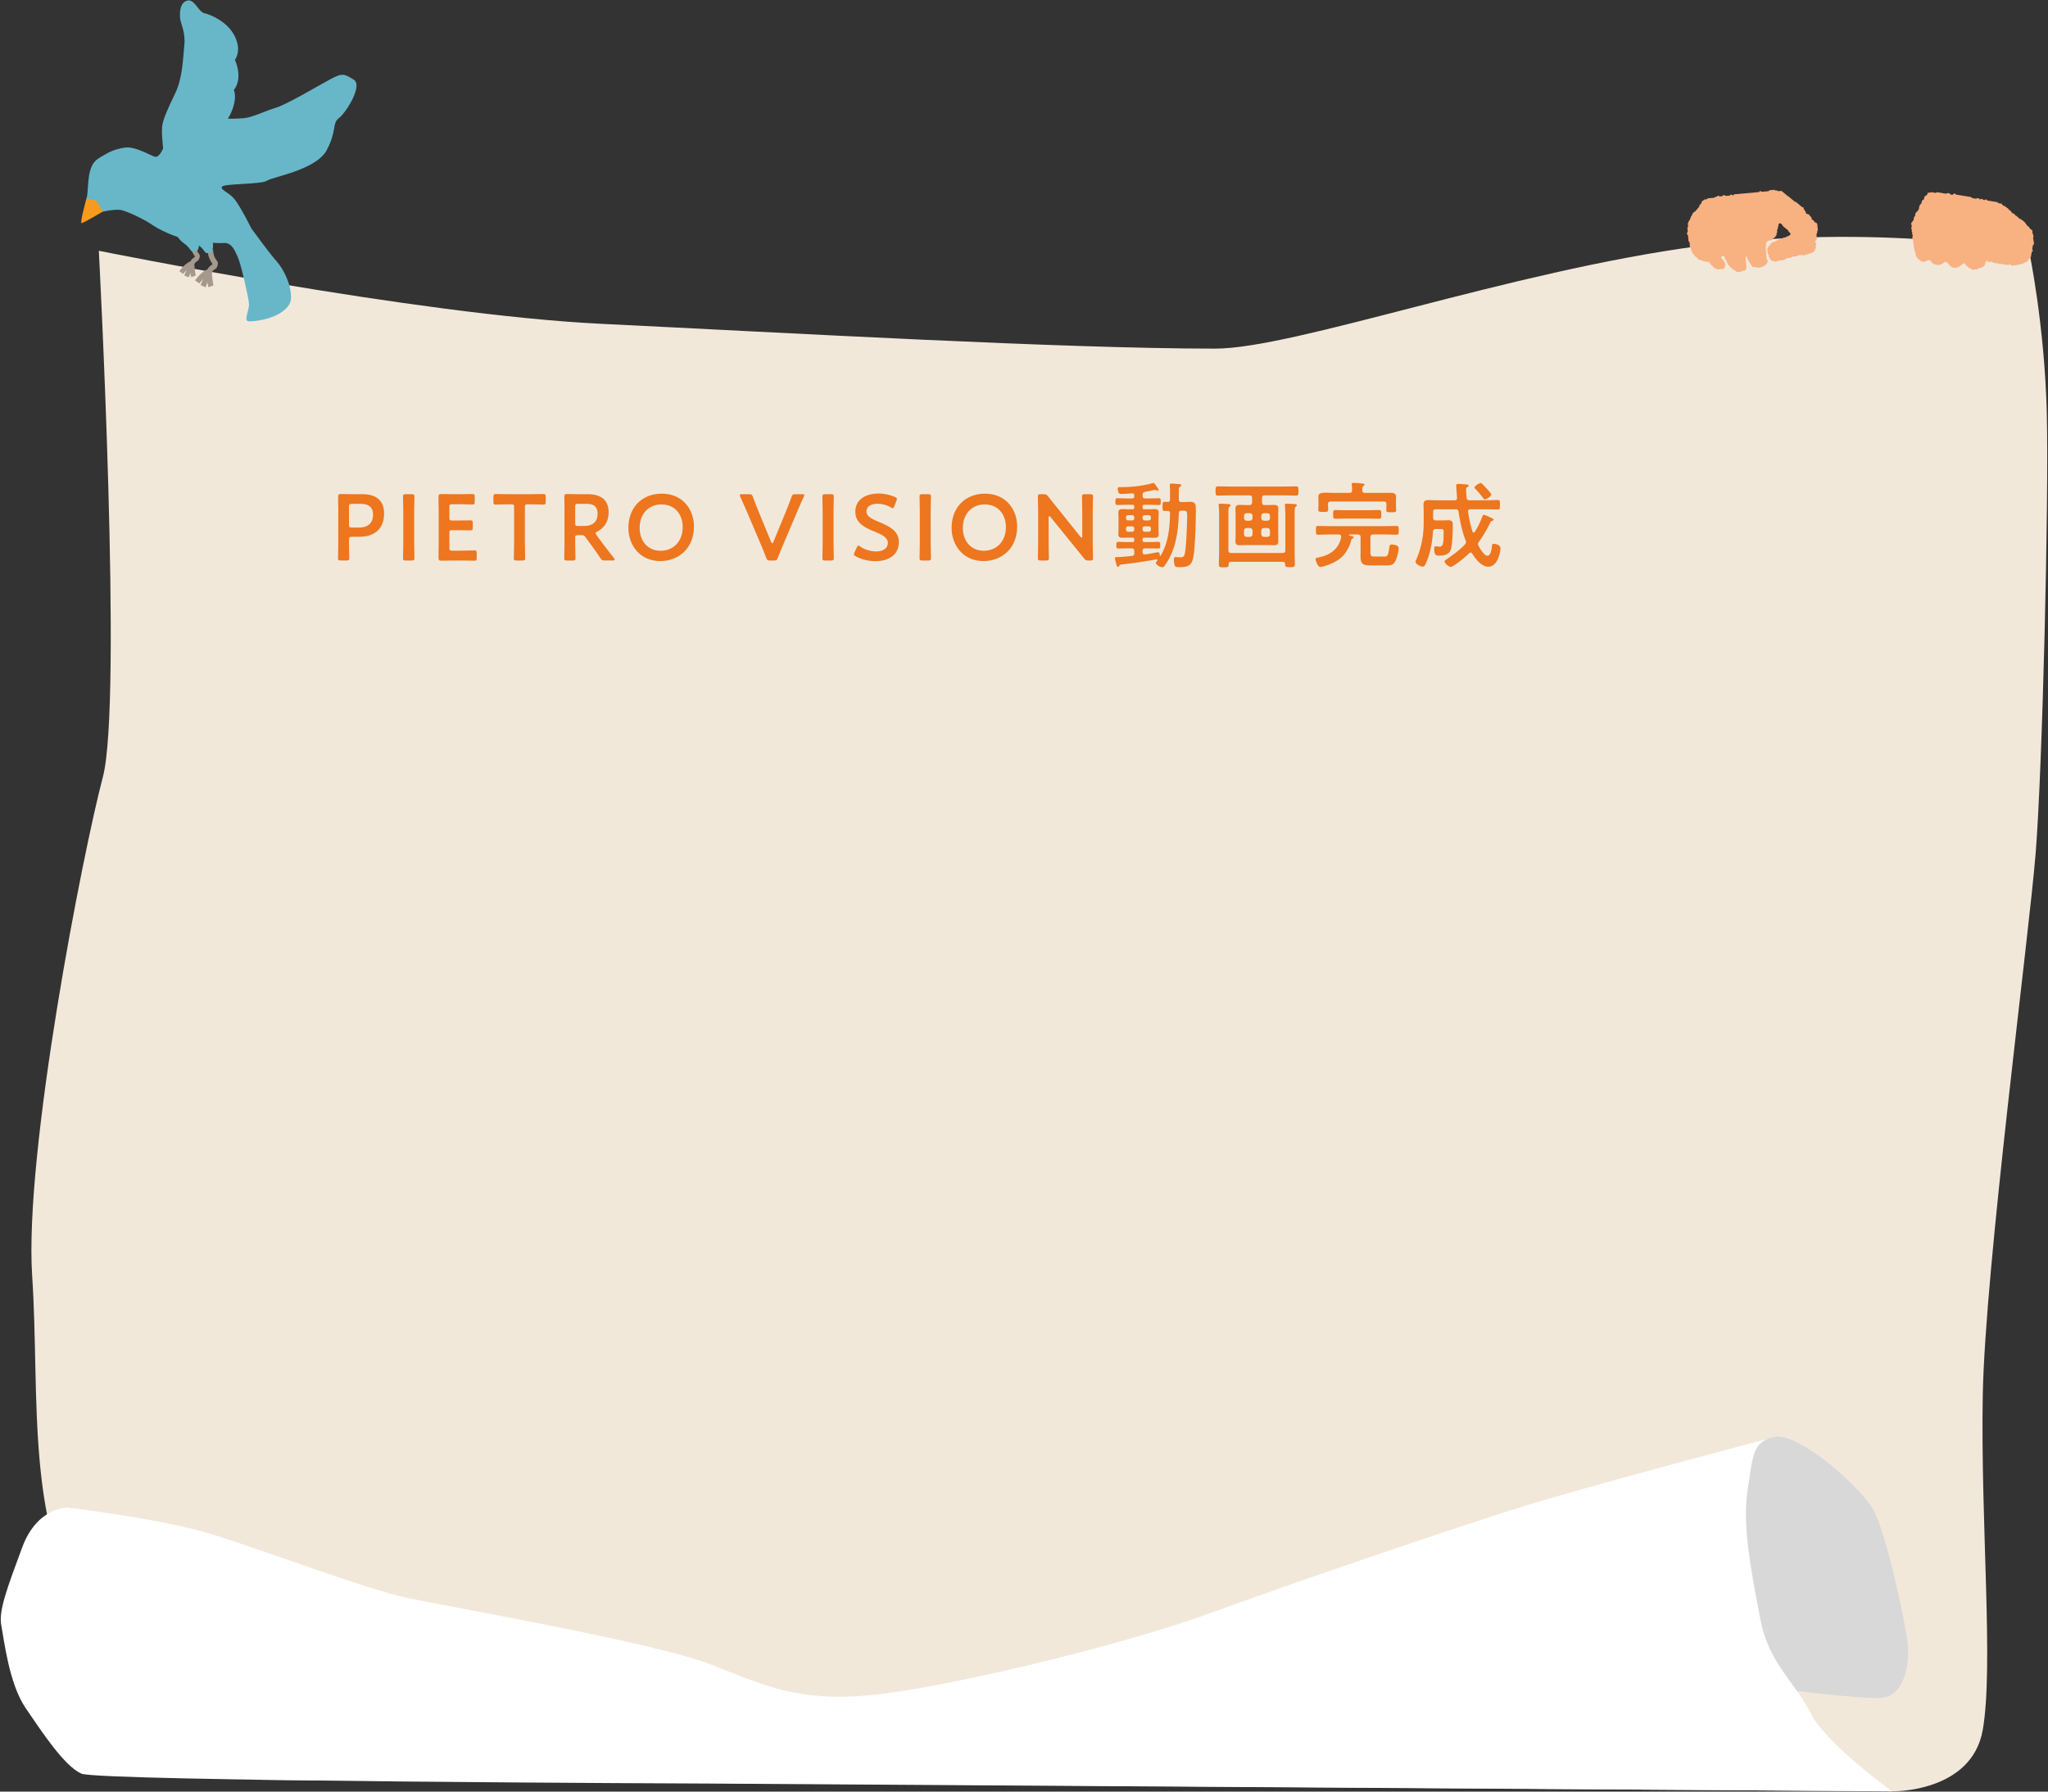
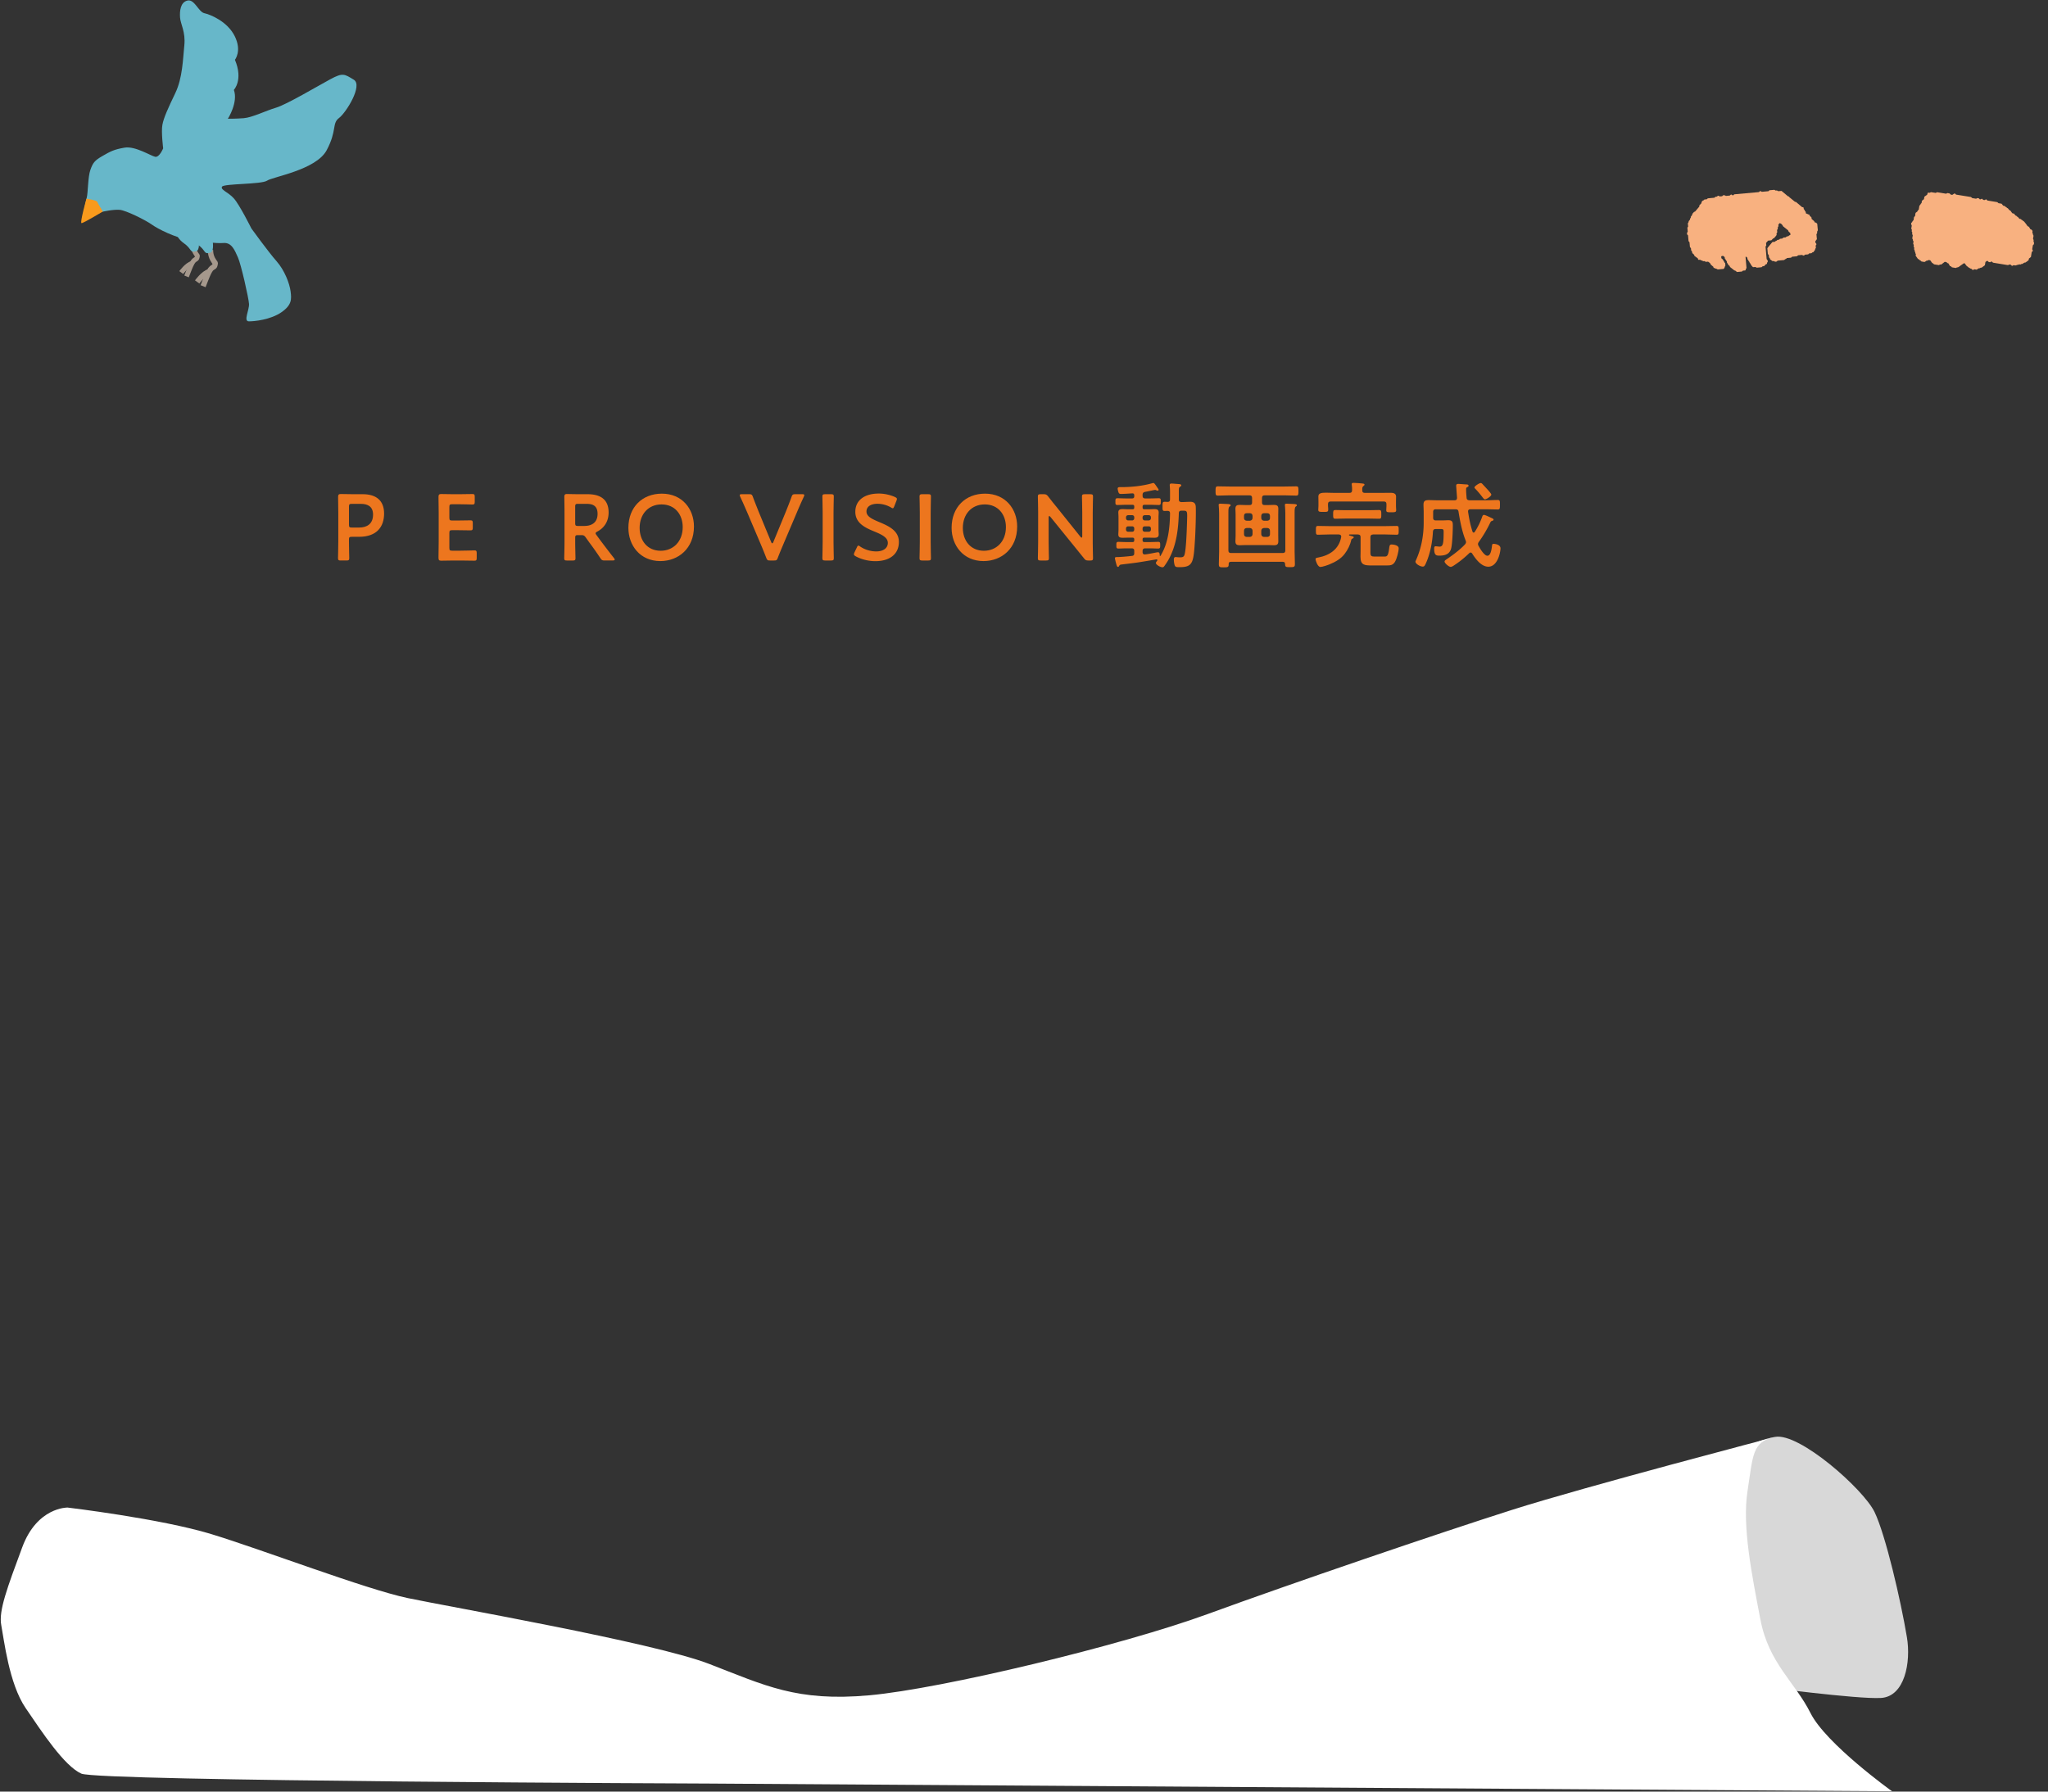
<svg xmlns="http://www.w3.org/2000/svg" version="1.1" id="a" x="0" y="0" width="408" height="357" viewBox="0 0 408 357" style="enable-background:new 0 0 408 357" xml:space="preserve">
  <rect x="0" y="0" width="408" height="357" fill="#333333" stroke="none" />
-   <path style="fill:#f2e8da" d="M19.69 49.98s4.76 89.94.8 104.87c-3.96 14.93-15.7 74.81-14.08 99.41s-1.64 50.75 12.16 70.45 23.92 23.58 23.92 23.58l8.39 6.35 326.08 2.31s15.84.3 18.04-12.24c2.2-12.54-.44-41.2 0-66.57.44-25.38 9.24-91.65 10.56-108.37s2.64-69.86 2.2-87.47-3.52-32.24-3.52-32.24-30.73-5.69-65.82-1.02c-37.75 5.02-80.57 20.43-96.36 20.43-30.47 0-85.26-3.15-122.23-4.94C82.86 62.74 19.69 49.97 19.69 49.97v.01z" />
  <path style="fill:#d8d8d8" d="M346.16 289.55s2.64-2.35 7.48-3.23 17.6 10.42 19.8 14.96c2.2 4.55 5.23 17.63 6.45 24.94.85 5.06-.45 11.83-5.15 12.12-4.69.29-24.06-2.29-24.06-2.29l-14.65-29.63 10.12-16.87h.01z" />
  <path style="fill:#fff" d="M376.96 356.96s-13.2-9.46-16.28-15.62-8.33-9.9-9.99-18.7c-1.67-8.8-3.65-18.48-2.55-25.53s.88-9.9 5.5-10.78c0 0-37.85 9.9-52.37 14.52s-43.57 14.52-60.73 20.79c-17.16 6.27-52.81 14.85-67.33 16.17s-20.83-1.98-31.98-6.27c-11.15-4.29-51.64-11.34-60-13.1s-29.05-9.68-39.17-12.76c-10.12-3.08-28.61-5.28-28.61-5.28s-6.05-.11-9.02 7.92S-.3 320.97.25 323.83s1.54 11.66 4.84 16.5 7.7 11.55 11.11 13.09 125.02 1.98 125.02 1.98l235.74 1.54v.02z" />
  <path style="fill:#67b7c9" d="M32.51 29.54s-.74 1.87-1.6 1.7-3.97-2.18-6.09-1.82-2.84.76-4.42 1.67c-1.58.91-1.9 1.37-2.4 2.78s-.46 4.54-.71 5.48-1.02 4.85-1.02 4.85 2.61-1.61 3.4-1.83 2.91-.66 4.17-.56c1.25.1 5.15 2.04 6.39 2.93s4.74 2.66 7.37 3.02c2.62.36 5.29.79 6.94.66 1.65-.13 2.25 1.53 2.86 2.87s2.15 8.12 2.21 9.29c.06 1.18-1.15 3.43-.05 3.45 1.1.02 4.32-.32 6.46-1.78s2.08-2.64 1.87-4.21-1.19-4.18-2.81-6.01-5-6.51-5-6.51-2.36-4.75-3.52-6.02-2.72-1.69-2.32-2.31 7.85-.43 8.96-1.19c1.11-.77 9.76-2.13 11.87-6.05 2.1-3.93 1.03-5.36 2.46-6.43s4.81-6.52 2.95-7.64c-1.87-1.13-2.17-1.45-4.71-.07-2.53 1.37-8.71 5.04-10.76 5.64-2.05.6-4.74 1.97-6.47 2.1s-3.14.11-3.14.11 2.09-3.26 1.19-5.75c0 0 1.91-1.97.21-6 0 0 1.44-1.74-.04-4.71s-4.88-4.31-6.05-4.57c-1.17-.25-1.96-2.86-3.37-2.52S35.78 2.2 35.87 3.5s1.13 2.84.85 5.55c-.28 2.7-.34 6.47-1.8 9.51s-2.31 4.91-2.57 6.32.16 4.71.16 4.71v-.05z" />
  <path style="fill:#f99a1c" d="M17.22 39.6s2.05.28 2.16.63 1.16 1.92 1.08 1.94-3.85 2.33-4.22 2.29.98-4.86.98-4.86z" />
  <path style="fill:none;stroke:#a5988c;stroke-width:1.07;stroke-miterlimit:10" d="M41.93 49.77s-.06.94.43 1.86.6.62.47 1.12-.12.26-.68.71-1.31 2.63-1.69 3.57" />
  <path style="fill:none;stroke:#a5988c;stroke-width:.96;stroke-miterlimit:10" d="M38.48 48.59s-.06.84.38 1.66.54.55.42 1-.11.23-.61.64-1.17 2.35-1.51 3.19" />
-   <path style="fill:none;stroke:#a5988c;stroke-width:.96;stroke-miterlimit:10" d="M38.21 52.5s.15 2.02.35 2.57" />
  <path style="fill:none;stroke:#a5988c;stroke-width:.96;stroke-miterlimit:10" d="M36.11 54.31s1.13-1.56 2.11-1.81" />
  <path style="fill:#67b7c9" d="M37.25 45.01s.36 2.49 2.12 3.71 1.12 1.98 2.5 1.64-.18-5.57-.18-5.57l-4.44.22z" />
  <path style="fill:#67b7c9" d="M34.45 44.71s.36 2.49 2.12 3.71c1.76 1.22 1.12 1.98 2.5 1.64s-.18-5.57-.18-5.57l-4.44.22z" />
-   <path style="fill:none;stroke:#a5988c;stroke-width:1.07;stroke-miterlimit:10" d="M41.64 54.16s.17 2.27.4 2.88" />
  <path style="fill:none;stroke:#a5988c;stroke-width:1.07;stroke-miterlimit:10" d="M39.28 56.18s1.26-1.75 2.36-2.03" />
  <path style="fill:#f8b180" d="M356.5 39.36a.302.302 0 0 0-.29-.24l-1.3-1.08-.64.06-.27-.15-.27.02-.21-.13s-.05-.02-.08-.01c-.31.03-.63.06-.93.08l-.2.19-1.31.12-.27-.14c-.17-.02-.22.16-.34.2l-4.89.44-.18.18c-.08.02-.16.04-.24-.03-.04-.04-.09-.06-.14-.1-.17-.02-.23.14-.35.2l-.77.07a.63.63 0 0 0-.55-.12c-.06.06-.13.12-.19.18-.17.02-.33.03-.49.04l-.23-.14h-.09c-.09.06-.18.13-.26.19l-.26.02-.2.19-1.32.12-.21.19-.43.04c-.13.04-.18.22-.34.21-.16.12-.29.26-.29.53l-.42.44v.23l-.83.98c-.09.05-.21.06-.29.16-.08.12-.19.22-.27.3 0 .29-.2.42-.32.61.08.19-.15.28-.15.47 0 .17-.19.27-.27.42.03.16-.07.26-.16.4l.06.64-.15.23.07.78-.15.29.02.26.19.2.1 1.15.19.21.09.96.2.25.04.43c.15.14.22.31.22.52l.37.34.06.22.69.51.05.22c.12.13.27.03.41.05.11.08.22.15.37.16.07 0 .14.09.21.13l.27-.02.28.15.45-.04c.18.16.44.25.52.57l.54.47c0 .11.04.23.12.22.16-.01.26.14.38.14.16 0 .25.13.38.15l1.12-.1c.25-.14.22-.44.38-.65l-.04-.5c-.1-.09-.2-.19-.21-.34-.12-.08-.15-.22-.23-.34-.07-.12-.21-.2-.32-.3l-.03-.33c.08-.15.24-.11.39-.14l.3.25.03.28c.06.08.16.17.19.26.03.13.13.18.2.28l.05.32c.11.09.16.21.22.34.07.12.21.19.31.3.03.04.03.1.05.17l.9.71h.12l.39.3.98-.09.2-.18.46-.04c.09-.07.09-.16.11-.24s.08-.15.14-.25c-.06-.7-.13-1.44-.19-2.18 0-.02.03-.05.04-.07.15.01.22.14.32.23l.02.26c.05.12.22.18.21.35.08.11.22.19.21.35.11.09.18.2.23.34.03.1.18.14.17.28l.29.28.46-.04.29.14.95-.09.19-.18.33-.05.24-.27c.12-.14.34-.08.32-.3-.01-.12.11-.19.15-.3l-.02-.26-.2-.26-.22-2.49.15-.23-.05-.5.41-.46.64-.06c.14-.14.25-.26.38-.38.04-.03.1-.03.16-.05.18-.21.38-.42.52-.65l-.03-.28.15-.23-.04-.46.16-.24-.02-.27.15-.27-.03-.29.24-.3c.3.05.52.25.71.63l1.01.81c.04.28.28.37.42.55l.03.34-.26.12-.16.15-.32.05-.2.18-.44.04-.26.2-.43.04-.19.18-.32.05c-.1.06-.15.17-.27.19-.1.02-.18.12-.27.19l-.46.04c-.34.39-.69.81-1.02 1.23l.1 1.14.19.25.04.43c.07.11.22.18.2.38l.49.37h.31l.22.13.28-.03.23-.19 1.29-.12c.09-.06.17-.17.27-.19.13-.03.18-.13.3-.21l.8-.07.21-.19.96-.09.25-.2.77-.07c.14.08.267.127.38.14l.2-.19.64-.06.2-.19.44-.04c.12-.05.18-.22.39-.2l.35-.47c0-.13.04-.26.16-.36l-.04-.49.15-.23c0-.09-.03-.16-.1-.23-.04-.04-.07-.09-.1-.13l-.02-.27.31-.42-.09-.98.15-.23-.02-.27.15-.29-.12-1.29c-.12-.11-.21-.27-.42-.26-.07 0-.12-.08-.17-.25l-.52-.45-.05-.33-.37-.34c0-.1-.03-.21-.11-.22-.12 0-.21-.05-.31-.11-.09-.05-.2-.07-.29-.1-.06-.15 0-.32-.13-.41-.1-.07-.1-.19-.16-.28-.04-.07-.11-.13-.16-.18l-.02-.26c-.06-.14-.2-.09-.33-.15l-1.2-1.02-.19-.02-1.05-.86h-.05z" />
  <path style="fill:#f8b180" d="m388.38 38.54-.43-.07-.24.13-1.82-.3-.25.14-.95-.15-.29.13-.25-.04-.14.08-.04.26c-.15.21-.4.3-.6.5l-.08.47-.41.32-.07.45c-.07.07-.18.15-.2.24-.04.13-.14.17-.23.3l-.13.78-.21.19-.05.16-.35.27c-.09.2-.07.43-.13.66l-.2.19-.1.64a.63.63 0 0 0-.26.34c-.02.07-.12.12-.18.17l-.04.27.12.24c.01.21-.07.43-.09.65l.12.22-.03.33.12.23-.04.27.13.29-.1.6c.05.12.17.23.12.39l.13.23-.07.44.13.28-.04.26.13.29-.04.27c.07.12.14.23.13.39 0 .1.12.17.11.31 0 .1.08.2.12.3l-.05.28.47.67c.07.02.15.02.17.06.13.2.39.23.51.43l.6.1c.17-.04.28-.18.44-.26h.16l.22-.13.33.05.41.56c.15.03.25.13.34.25l.99.16c.09-.05.16-.1.24-.12.05-.02.11 0 .23 0l.69-.54.35.06c.1.11.18.24.36.23l.34.56.21.06.17.19.78.13c.06-.03.13-.08.21-.1.13-.03.27-.04.39-.13.32-.24.65-.47.98-.7.04-.03.11 0 .18 0 .08.1.16.22.25.33l.21.27c.17 0 .21.17.33.23.05.02.1.04.15.07.18.13.25.17.44.21l.17.19c.16.06.26-.07.39-.11l.45.07.41-.27h.17c.12-.07.23-.15.4-.12l.66-.49.11-.65.3-.22c.2-.01.25.17.37.23l.26.04c.12-.05.23-.18.39-.1l.18.19 2.99.49.28-.13.26.04c.11.07.16.24.34.23l.23-.13.32.05c.24.03.32-.13.49-.11.1.01.2-.07.3-.11l.26.04.22-.12h.16c.19-.09.34-.3.6-.27.23-.16.47-.31.66-.5l.05-.29.4-.33.16-.98.2-.18c.07-.17-.08-.26-.1-.4l.13-.77.19-.19.05-.31-.12-.23a.688.688 0 0 0-.09-.56l.1-.6c-.04-.1-.12-.2-.12-.3 0-.14-.1-.2-.11-.37l.03-.3-.19-.25-.22-.07-.3-.48c-.16-.11-.28-.12-.34-.23-.09-.15-.19-.28-.3-.42-.12-.16-.25-.31-.37-.46-.19 0-.22-.27-.42-.25l-.17-.19-.31-.07-.34-.39c-.2.01-.21-.28-.42-.24l-.32-.4-.27-.04c-.19-.15-.3-.39-.47-.58l-.16-.05s-.04-.04-.06-.07l-.27-.33c-.17 0-.21-.17-.34-.23-.05-.02-.12-.03-.14-.07-.1-.19-.29-.15-.44-.21l-.32-.39-.61-.1-.24-.21-1.96-.32c-.1-.08-.16-.24-.33-.22l-.23.13-.27-.04-.23-.21s-.06-.02-.08-.01c-.13.02-.23.17-.4.1l-.17-.19-.31-.05-.24.13-.78-.13-.24-.21-2.97-.48c-.11-.07-.15-.25-.36-.21l-.4.26-.27-.04-.25-.22-.03-.03z" />
  <g>
    <path style="fill:#ed761e" d="M67.881 111.689c-.429 0-.541-.075-.541-.467 0-.131.056-2.183.056-3.266v-5.784c0-.914-.019-2.071-.038-3.135 0-.448.112-.597.523-.597.131 0 1.605.037 2.482.037h1.903c2.65 0 4.254 1.232 4.254 3.862 0 2.668-1.511 4.627-4.963 4.627h-1.475c-.466 0-.56.093-.56.56v.429c0 1.082.056 3.135.056 3.266 0 .392-.112.467-.541.467h-1.156zm1.642-7.128c0 .467.094.56.56.56h1.475c1.548 0 2.761-.728 2.761-2.575 0-1.623-1.063-2.146-2.444-2.146h-1.792c-.466 0-.56.093-.56.56v3.601z" />
-     <path style="fill:#ed761e" d="M80.829 111.689c-.429 0-.541-.075-.541-.467 0-.131.056-2.183.056-3.266v-5.747c0-1.082-.056-3.135-.056-3.266 0-.392.112-.466.541-.466h1.194c.43 0 .541.075.541.466 0 .131-.056 2.183-.056 3.266v5.747c0 1.082.056 3.135.056 3.266 0 .392-.112.467-.541.467h-1.194z" />
    <path style="fill:#ed761e" d="M91.798 109.729c.896 0 2.575-.056 2.706-.056.392 0 .467.112.467.541v.971c0 .429-.075.541-.467.541-.131 0-1.81-.037-2.706-.037h-1.436c-.877 0-2.351.037-2.482.037-.411 0-.523-.149-.523-.597.019-1.045.038-2.22.038-3.116v-5.859c0-.914-.019-2.164-.038-3.116 0-.448.112-.597.523-.597.131 0 1.605.037 2.482.037h1.044c.895 0 2.575-.037 2.706-.037.392 0 .466.112.466.541v1.008c0 .429-.074.541-.466.541-.131 0-1.81-.056-2.706-.056h-1.324c-.467 0-.56.093-.56.56v2.127c0 .467.094.56.56.56h.933c.877 0 2.575-.037 2.706-.037.392 0 .466.112.466.541v.914c0 .429-.074.541-.466.541-.131 0-1.829-.037-2.706-.037h-.933c-.467 0-.56.093-.56.56v2.967c0 .467.094.56.56.56h1.716z" />
-     <path style="fill:#ed761e" d="M104.568 107.956c0 1.082.056 3.135.056 3.266 0 .392-.112.467-.541.467h-1.176c-.429 0-.541-.075-.541-.467 0-.131.056-2.183.056-3.266v-6.904c0-.466-.093-.56-.56-.56h-.579c-.784 0-2.388.056-2.519.056-.392 0-.466-.112-.466-.541v-1.026c0-.429.074-.541.466-.541.131 0 1.829.037 2.706.037h4.067c.877 0 2.575-.037 2.706-.037.392 0 .466.112.466.541v1.026c0 .429-.074.541-.466.541-.131 0-1.736-.056-2.519-.056h-.597c-.466 0-.56.093-.56.56v6.904z" />
    <path style="fill:#ed761e" d="M114.588 107.956c0 1.082.056 3.135.056 3.266 0 .392-.112.467-.541.467h-1.157c-.429 0-.541-.075-.541-.467 0-.131.056-2.183.056-3.266v-5.784c0-.914-.019-2.09-.038-3.135 0-.448.112-.597.523-.597.131 0 1.605.037 2.482.037h1.642c2.407 0 4.179.933 4.179 3.638 0 1.754-.84 3.06-2.258 3.806-.224.13-.336.224-.336.336 0 .093.056.205.187.373l.597.821a185.385 185.385 0 0 0 2.873 3.75c.094.131.15.224.15.299 0 .131-.168.187-.448.187h-1.549c-.467 0-.597-.075-.858-.467a64.907 64.907 0 0 0-2.183-3.097l-.746-1.045c-.28-.373-.43-.448-.896-.448h-.635c-.466 0-.56.093-.56.56v.766zm0-3.713c0 .467.094.56.56.56h1.251c1.399 0 2.649-.597 2.649-2.425 0-1.623-1.007-1.978-2.164-1.978h-1.736c-.466 0-.56.093-.56.56v3.283z" />
    <path style="fill:#ed761e" d="M138.249 104.915c0 4.385-3.116 6.886-6.698 6.886-4.049 0-6.363-3.135-6.363-6.624 0-4.124 2.78-6.81 6.661-6.81 4.068-.001 6.4 3.059 6.4 6.548zm-10.822.28c0 2.519 1.53 4.553 4.198 4.553 2.426 0 4.385-1.773 4.385-4.721 0-2.501-1.549-4.516-4.217-4.516-2.668.001-4.366 1.997-4.366 4.684z" />
    <path style="fill:#ed761e" d="M156.069 108.423c-.336.802-.728 1.717-1.12 2.743-.168.448-.261.523-.746.523h-.784c-.485 0-.579-.075-.765-.523a90.766 90.766 0 0 0-1.101-2.725l-2.649-6.231c-.43-.989-.84-1.941-1.437-3.228a.942.942 0 0 1-.094-.317c0-.149.131-.186.43-.186h1.437c.485 0 .578.075.746.523.448 1.213.821 2.108 1.156 2.967l2.5 6.064c.056.15.131.224.206.224.074 0 .13-.074.205-.224l2.481-6.027c.355-.896.728-1.791 1.157-3.004.168-.448.261-.523.746-.523h1.381c.298 0 .41.037.41.186 0 .075-.037.168-.093.317a92.493 92.493 0 0 0-1.418 3.209l-2.648 6.232z" />
    <path style="fill:#ed761e" d="M164.375 111.689c-.429 0-.541-.075-.541-.467 0-.131.056-2.183.056-3.266v-5.747c0-1.082-.056-3.135-.056-3.266 0-.392.112-.466.541-.466h1.194c.43 0 .541.075.541.466 0 .131-.056 2.183-.056 3.266v5.747c0 1.082.056 3.135.056 3.266 0 .392-.112.467-.541.467h-1.194z" />
    <path style="fill:#ed761e" d="M179.074 107.994c0 2.408-1.81 3.825-4.683 3.825-1.437 0-2.874-.392-3.918-.97-.243-.131-.355-.243-.355-.411 0-.093.037-.205.112-.373l.467-.97c.112-.242.186-.373.317-.373.093 0 .206.075.355.187.895.616 2.09.97 3.191.97 1.399 0 2.313-.653 2.313-1.697 0-1.083-1.194-1.661-2.743-2.296-1.81-.746-3.732-1.66-3.732-3.9 0-2.313 1.847-3.638 4.684-3.638 1.194 0 2.388.317 3.209.69.262.131.392.224.392.392 0 .093-.037.205-.093.355l-.43 1.101c-.112.261-.186.392-.298.392-.094 0-.206-.056-.374-.168a5.436 5.436 0 0 0-2.649-.728c-1.493 0-2.22.653-2.22 1.53 0 .97.97 1.455 2.519 2.109 1.958.819 3.936 1.734 3.936 3.973z" />
    <path style="fill:#ed761e" d="M183.729 111.689c-.429 0-.541-.075-.541-.467 0-.131.056-2.183.056-3.266v-5.747c0-1.082-.056-3.135-.056-3.266 0-.392.112-.466.541-.466h1.194c.43 0 .541.075.541.466 0 .131-.056 2.183-.056 3.266v5.747c0 1.082.056 3.135.056 3.266 0 .392-.112.467-.541.467h-1.194z" />
    <path style="fill:#ed761e" d="M202.638 104.915c0 4.385-3.116 6.886-6.699 6.886-4.049 0-6.362-3.135-6.362-6.624 0-4.124 2.78-6.81 6.66-6.81 4.069-.001 6.401 3.059 6.401 6.548zm-10.822.28c0 2.519 1.529 4.553 4.197 4.553 2.426 0 4.385-1.773 4.385-4.721 0-2.501-1.549-4.516-4.217-4.516-2.668.001-4.365 1.997-4.365 4.684z" />
    <path style="fill:#ed761e" d="M208.907 107.956c0 1.082.056 3.135.056 3.266 0 .392-.112.467-.54.467h-1.121c-.428 0-.54-.075-.54-.467 0-.131.056-2.183.056-3.266v-5.933c0-1.045-.056-2.948-.056-3.079 0-.392.112-.466.54-.466h.616c.467 0 .597.075.897.448.578.765 1.175 1.493 1.771 2.22l4.665 5.822c.094.112.168.168.224.168.094 0 .131-.112.131-.298v-4.627c0-1.082-.056-3.135-.056-3.266 0-.392.112-.466.541-.466h1.119c.428 0 .54.075.54.466 0 .131-.056 2.183-.056 3.266v5.933c0 1.026.056 2.948.056 3.079 0 .392-.112.467-.54.467h-.374c-.466 0-.616-.075-.895-.448-.56-.709-1.101-1.381-1.717-2.127l-4.963-6.12c-.094-.112-.168-.168-.224-.168-.094 0-.131.112-.131.298v4.831z" />
    <path style="fill:#ed761e" d="M227.978 107.135c-.242 0-.354.093-.354.355v.168c0 .242.112.355.354.355h1.139c.54 0 1.082-.037 1.623-.037.41 0 .392.224.392.672 0 .467 0 .653-.411.653-.54 0-1.082-.038-1.604-.038h-.971c-.354 0-.522.168-.522.523v.224c0 .261.112.467.41.467h.074c.691-.074 1.587-.262 2.258-.392.074-.019.242-.038.354-.038.318 0 .318.411.318.635.018.074.056.112.094.112.036 0 .056-.02.074-.056 1.531-2.464 1.847-5.598 1.885-8.434 0-.354-.13-.485-.504-.504-.186 0-.392.019-.578.019-.43 0-.411-.261-.411-.895 0-.69-.018-.933.411-.933.112 0 .466.019.578.019.374 0 .504-.149.504-.504V98.2c0-.467 0-.765-.038-1.194 0-.075-.018-.243-.018-.355 0-.242.15-.298.354-.298.225 0 .803.056 1.045.075.504.037.895.019.895.299 0 .13-.13.186-.224.261-.242.131-.26.299-.26.97v1.567c0 .355.148.485.522.523.578 0 1.175-.056 1.755-.056.728 0 1.082.298 1.1 1.045.056 1.53-.056 4.777-.148 6.344-.299 4.683-.336 5.635-3.098 5.635-.802 0-.895-.075-1.026-.635a4.102 4.102 0 0 1-.094-.821c0-.243.018-.56.336-.56.074 0 .206.019.28.019.13.018.374.037.504.037.541 0 .858-.019 1.007-.541.318-1.027.448-4.945.485-6.214.074-2.426.15-2.538-.765-2.538h-.336c-.354 0-.504.131-.522.485-.094 3.153-.467 6.4-2.016 9.199-.26.485-.56.914-.876 1.362-.112.15-.187.224-.374.224-.448 0-1.307-.504-1.307-.858 0-.131.187-.336.262-.448.038-.037.038-.056.038-.112 0-.093-.076-.168-.224-.149-1.157.205-2.314.392-3.471.578-1.119.168-2.276.299-3.358.43-.336.037-.448.074-.56.28-.056.112-.112.206-.243.206-.204 0-.26-.336-.354-.635-.056-.224-.242-.877-.242-1.082 0-.206.074-.243.578-.243.43 0 1.866-.113 2.78-.225.374-.036.485-.204.485-.56v-.429c0-.355-.15-.523-.504-.523h-1.045c-.541 0-1.083.038-1.623.038-.411 0-.392-.224-.392-.653 0-.448-.02-.672.392-.672.54 0 1.082.037 1.623.037h1.194c.262 0 .355-.112.355-.355v-.168c0-.243-.094-.355-.355-.355h-.708c-.43 0-.84.019-1.269.019-.485 0-.84-.093-.84-.653 0-.299.036-.597.036-.914v-2.556c0-.317-.036-.616-.036-.933 0-.541.354-.653.84-.653.41 0 .839.037 1.269.037h.708c.262 0 .355-.112.355-.354v-.187c0-.242-.094-.354-.355-.354h-1.38c-.541 0-1.083.037-1.624.037-.428 0-.392-.242-.392-.672s-.018-.672.392-.672c.541 0 1.083.037 1.624.037h1.305c.298 0 .43-.13.43-.448v-.149c0-.28-.112-.429-.411-.41-.672.037-1.585.112-2.257.112-.206 0-.355-.056-.448-.261-.075-.186-.187-.579-.187-.802 0-.28.243-.298.579-.298h.242c2.034 0 4.255-.243 6.232-.821h.075c.13 0 .316.224.672.765.298.429.354.485.354.597s-.13.168-.186.168a.805.805 0 0 1-.299-.093.577.577 0 0 0-.242-.056c-.094 0-1.717.355-1.978.392-.354.093-.484.224-.484.597v.187c0 .354.168.522.522.522h1.083c.54 0 1.082-.037 1.623-.037.43 0 .392.242.392.672s.018.672-.392.672c-.541 0-1.083-.037-1.623-.037h-1.251c-.242 0-.354.112-.354.354v.187c0 .242.112.354.354.354h.746c.43 0 .841-.037 1.269-.037.485 0 .839.112.839.672 0 .298-.036.597-.036.914v2.556c0 .317.036.616.036.914 0 .541-.354.653-.82.653-.43 0-.859-.019-1.289-.019h-.746zm-2.444-3.433c.262 0 .43-.186.43-.448v-.168c0-.261-.168-.429-.43-.429h-.765c-.26 0-.448.168-.448.429v.168c0 .261.187.448.448.448h.765zm.429 1.605c0-.261-.168-.429-.43-.429h-.765c-.26 0-.448.168-.448.429v.205c0 .28.187.448.448.448h.765c.262 0 .43-.168.43-.448v-.205zm1.661-2.052c0 .261.186.448.448.448h.765c.26 0 .448-.186.448-.448v-.168c0-.261-.187-.429-.448-.429h-.765c-.262 0-.448.168-.448.429v.168zm.448 1.623c-.262 0-.448.168-.448.429v.205c0 .28.186.448.448.448h.765c.26 0 .448-.168.448-.448v-.205c0-.261-.187-.429-.448-.429h-.765z" />
    <path style="fill:#ed761e" d="M252.575 100.642c.41 0 .82-.037 1.231-.037.578 0 .858.168.858.784 0 .373-.018.746-.018 1.138v4.198c0 .373.018.765.018 1.138 0 .597-.26.784-.82.784-.43 0-.859-.037-1.269-.037h-4.367c-.41 0-.821.037-1.231.037-.579 0-.859-.168-.859-.784 0-.392.038-.765.038-1.138v-4.198c0-.373-.038-.746-.038-1.138 0-.597.262-.784.841-.784.41 0 .839.037 1.249.037h.709c.374 0 .522-.149.522-.523v-.895c0-.355-.148-.523-.522-.523h-3.993c-.765 0-1.531.056-2.314.056-.448 0-.448-.242-.448-.914 0-.69 0-.933.448-.933.784 0 1.549.037 2.314.037h10.99c.765 0 1.549-.037 2.313-.037.467 0 .449.242.449.933 0 .672 0 .914-.449.914-.764 0-1.529-.056-2.313-.056h-3.975c-.372 0-.522.168-.522.523v.895c0 .373.15.523.522.523h.636zm3.489 1.717c0-.522-.038-1.082-.075-1.567 0-.056-.018-.13-.018-.186 0-.224.186-.242.354-.242.336 0 1.175.056 1.567.075.15.019.467.019.467.242 0 .131-.076.168-.224.261-.206.168-.224.579-.224 1.194v7.725c0 .858.056 1.698.056 2.556 0 .578-.206.597-.971.597-.858 0-.97-.038-.989-.635-.018-.298-.13-.429-.428-.429h-10.375c-.298 0-.43.131-.43.429v.112c0 .56-.26.56-.989.56-.764 0-.97-.018-.97-.597 0-.84.056-1.66.056-2.5v-7.613c0-.523-.038-1.101-.074-1.549 0-.075-.02-.13-.02-.186 0-.224.168-.242.336-.242.336 0 1.213.056 1.568.075.168.019.484.019.484.242 0 .131-.092.187-.224.261-.204.149-.224.541-.224 1.157v7.575c0 .373.15.523.523.523h10.299c.374 0 .523-.15.523-.523v-7.315zm-7.053 1.399c.316-.037.484-.205.522-.522v-.467c-.038-.317-.206-.504-.522-.504h-.673c-.316 0-.504.186-.504.504v.467c0 .317.187.485.504.522h.673zm.522 1.978c-.038-.317-.206-.485-.522-.523h-.673c-.316.037-.504.205-.504.523v.728c0 .317.187.485.504.523h.673c.316-.037.484-.205.522-.523v-.728zm1.735-2.5c.038.317.206.485.523.522h.708c.318-.037.504-.205.504-.522v-.467c-.036-.317-.186-.504-.504-.504h-.708c-.318 0-.485.186-.523.504v.467zm.523 1.978c-.318.037-.485.205-.523.523v.728c.038.317.206.485.523.523h.708c.318-.037.504-.205.504-.523v-.728c-.036-.317-.186-.485-.504-.523h-.708z" />
    <path style="fill:#ed761e" d="M273.536 106.501c-.355.037-.523.149-.523.522v3.097c0 .672.187.784.859.784h1.679c.728 0 .951.093 1.175-1.475.094-.728.094-.933.523-.933.428 0 1.399.169 1.399.747 0 .616-.374 2.127-.765 2.742-.466.709-.933.69-1.922.69h-2.574c-1.549 0-2.351-.037-2.351-1.735 0-.355.018-.728.018-1.082v-2.836c0-.373-.15-.485-.522-.522h-1.661c-.056.019-.131.019-.131.093 0 .056.038.093.076.112.597.149.877.187.877.373 0 .131-.206.224-.318.28-.13.056-.15.13-.186.261-.206.97-.691 1.941-1.289 2.724-.746 1.008-1.885 1.642-3.022 2.109-.392.168-1.437.523-1.829.523-.56 0-.97-1.306-.97-1.549 0-.28.28-.28.56-.336 2.276-.43 4.123-1.679 4.553-4.086v-.112c0-.28-.206-.355-.448-.392h-1.922c-.747 0-1.511.056-2.258.056-.428 0-.41-.224-.41-.877s-.018-.877.41-.877c.747 0 1.511.037 2.258.037h11.158c.746 0 1.493-.037 2.257-.037.43 0 .411.224.411.877s.018.877-.411.877c-.764 0-1.511-.056-2.257-.056h-2.444zm-1.623-8.284h3.096c.691 0 1.381-.019 2.072-.019.504 0 1.044.13 1.044.746 0 .131-.018.56-.018.989v.951c0 .243.038.579.038.784 0 .429-.336.41-.989.41-.634 0-.989.037-.989-.392 0-.205.038-.56.038-.802v-.429c0-.373-.15-.522-.523-.522h-10.597c-.374 0-.523.149-.523.522v.355c0 .149.02.392.038.541v.261c0 .429-.354.392-.971.392-.69 0-1.007.019-1.007-.411 0-.224.038-.541.038-.784v-.877c0-.411-.018-.746-.018-.989 0-.653.54-.765 1.492-.765.449 0 .989.037 1.624.037h3.078c.374 0 .504-.149.523-.504 0-.355 0-.728-.056-1.064-.02-.056-.02-.13-.02-.186 0-.224.187-.243.355-.243.372 0 1.249.075 1.641.112.168.019.56.019.56.243 0 .13-.112.186-.224.28-.242.168-.242.485-.224.895-.001.357.186.469.522.469zm-3.807 5.112c-.69 0-1.381.037-2.071.037-.467 0-.448-.243-.448-.858 0-.635-.02-.877.448-.877.69 0 1.381.037 2.071.037h4.553c.69 0 1.381-.037 2.071-.037.467 0 .448.242.448.877 0 .653.02.858-.448.858-.69 0-1.381-.037-2.071-.037h-4.553z" />
    <path style="fill:#ed761e" d="M286.032 101.482c-.354 0-.522.149-.522.523v1.175c0 .355.168.523.522.523h1.213c.448 0 .895-.037 1.325-.037.802 0 .858.411.858 1.045 0 1.045-.094 3.675-.336 4.59-.298 1.138-1.249 1.417-2.295 1.417-.653 0-1.083-.036-1.083-1.38 0-.205.02-.485.28-.485.112 0 .672.074.765.074.728 0 .84-.578.84-3.004 0-.467-.15-.504-.578-.504h-.989c-.374 0-.504.13-.56.485-.112 1.959-.448 3.918-1.157 5.747-.448 1.119-.56 1.251-.877 1.251-.522 0-1.455-.541-1.455-.989 0-.075.056-.168.074-.224 1.083-2.351 1.568-4.945 1.568-7.52v-2.053c0-.523-.038-1.045-.038-1.567 0-.728.336-.895 1.026-.895.579 0 1.177.037 1.755.037h3.414c.336 0 .485-.149.485-.504 0-.056-.168-2.258-.168-2.407 0-.28.187-.355.43-.355.206 0 1.082.075 1.381.093.354.019.652 0 .652.28 0 .186-.168.224-.298.298-.186.093-.186.224-.186.56 0 .504.056 1.007.092 1.53.038.373.187.467.561.504h3.452c.728 0 1.455-.056 2.183-.056.485 0 .448.243.448.952 0 .69.018.933-.43.933-.746 0-1.473-.037-2.201-.037h-3.266c-.242 0-.448.112-.448.392v.093c.224 1.511.43 2.5.877 3.956.036.093.112.205.224.205.092 0 .168-.056.224-.131a14.39 14.39 0 0 0 1.473-2.985c.056-.186.15-.41.374-.41.186 0 .839.298 1.269.504.112.056.204.093.28.131.13.056.354.149.354.317 0 .149-.186.205-.298.243-.262.075-.28.186-.467.56a24.308 24.308 0 0 1-2.164 3.62c-.092.13-.168.262-.168.43 0 .149.038.242.112.373.28.504 1.121 1.959 1.754 1.959.728 0 .858-1.512.933-2.053.018-.206.074-.318.298-.318.43 0 1.381.206 1.381.877 0 .877-.597 3.676-2.426 3.676-1.399 0-2.537-1.549-3.208-2.612-.075-.112-.168-.206-.318-.206-.13 0-.206.056-.28.131a20.26 20.26 0 0 1-3.135 2.5c-.112.075-.392.225-.522.225-.448 0-1.251-.765-1.251-1.064 0-.205.225-.317.374-.429 1.269-.859 2.632-1.866 3.695-2.986.112-.15.204-.262.204-.466 0-.112-.036-.205-.074-.317-.709-1.735-1.119-3.862-1.417-5.728-.056-.354-.224-.485-.579-.485h-3.956zm9.796-1.978c-.168 0-.336-.224-.634-.616-.28-.354-.691-.877-1.307-1.511-.056-.056-.148-.149-.148-.243 0-.261.951-.877 1.249-.877.168 0 .243.093.355.205l.951 1.026c.036.037.092.112.168.186.242.28.634.728.634.877.001.337-.969.953-1.268.953z" />
  </g>
</svg>